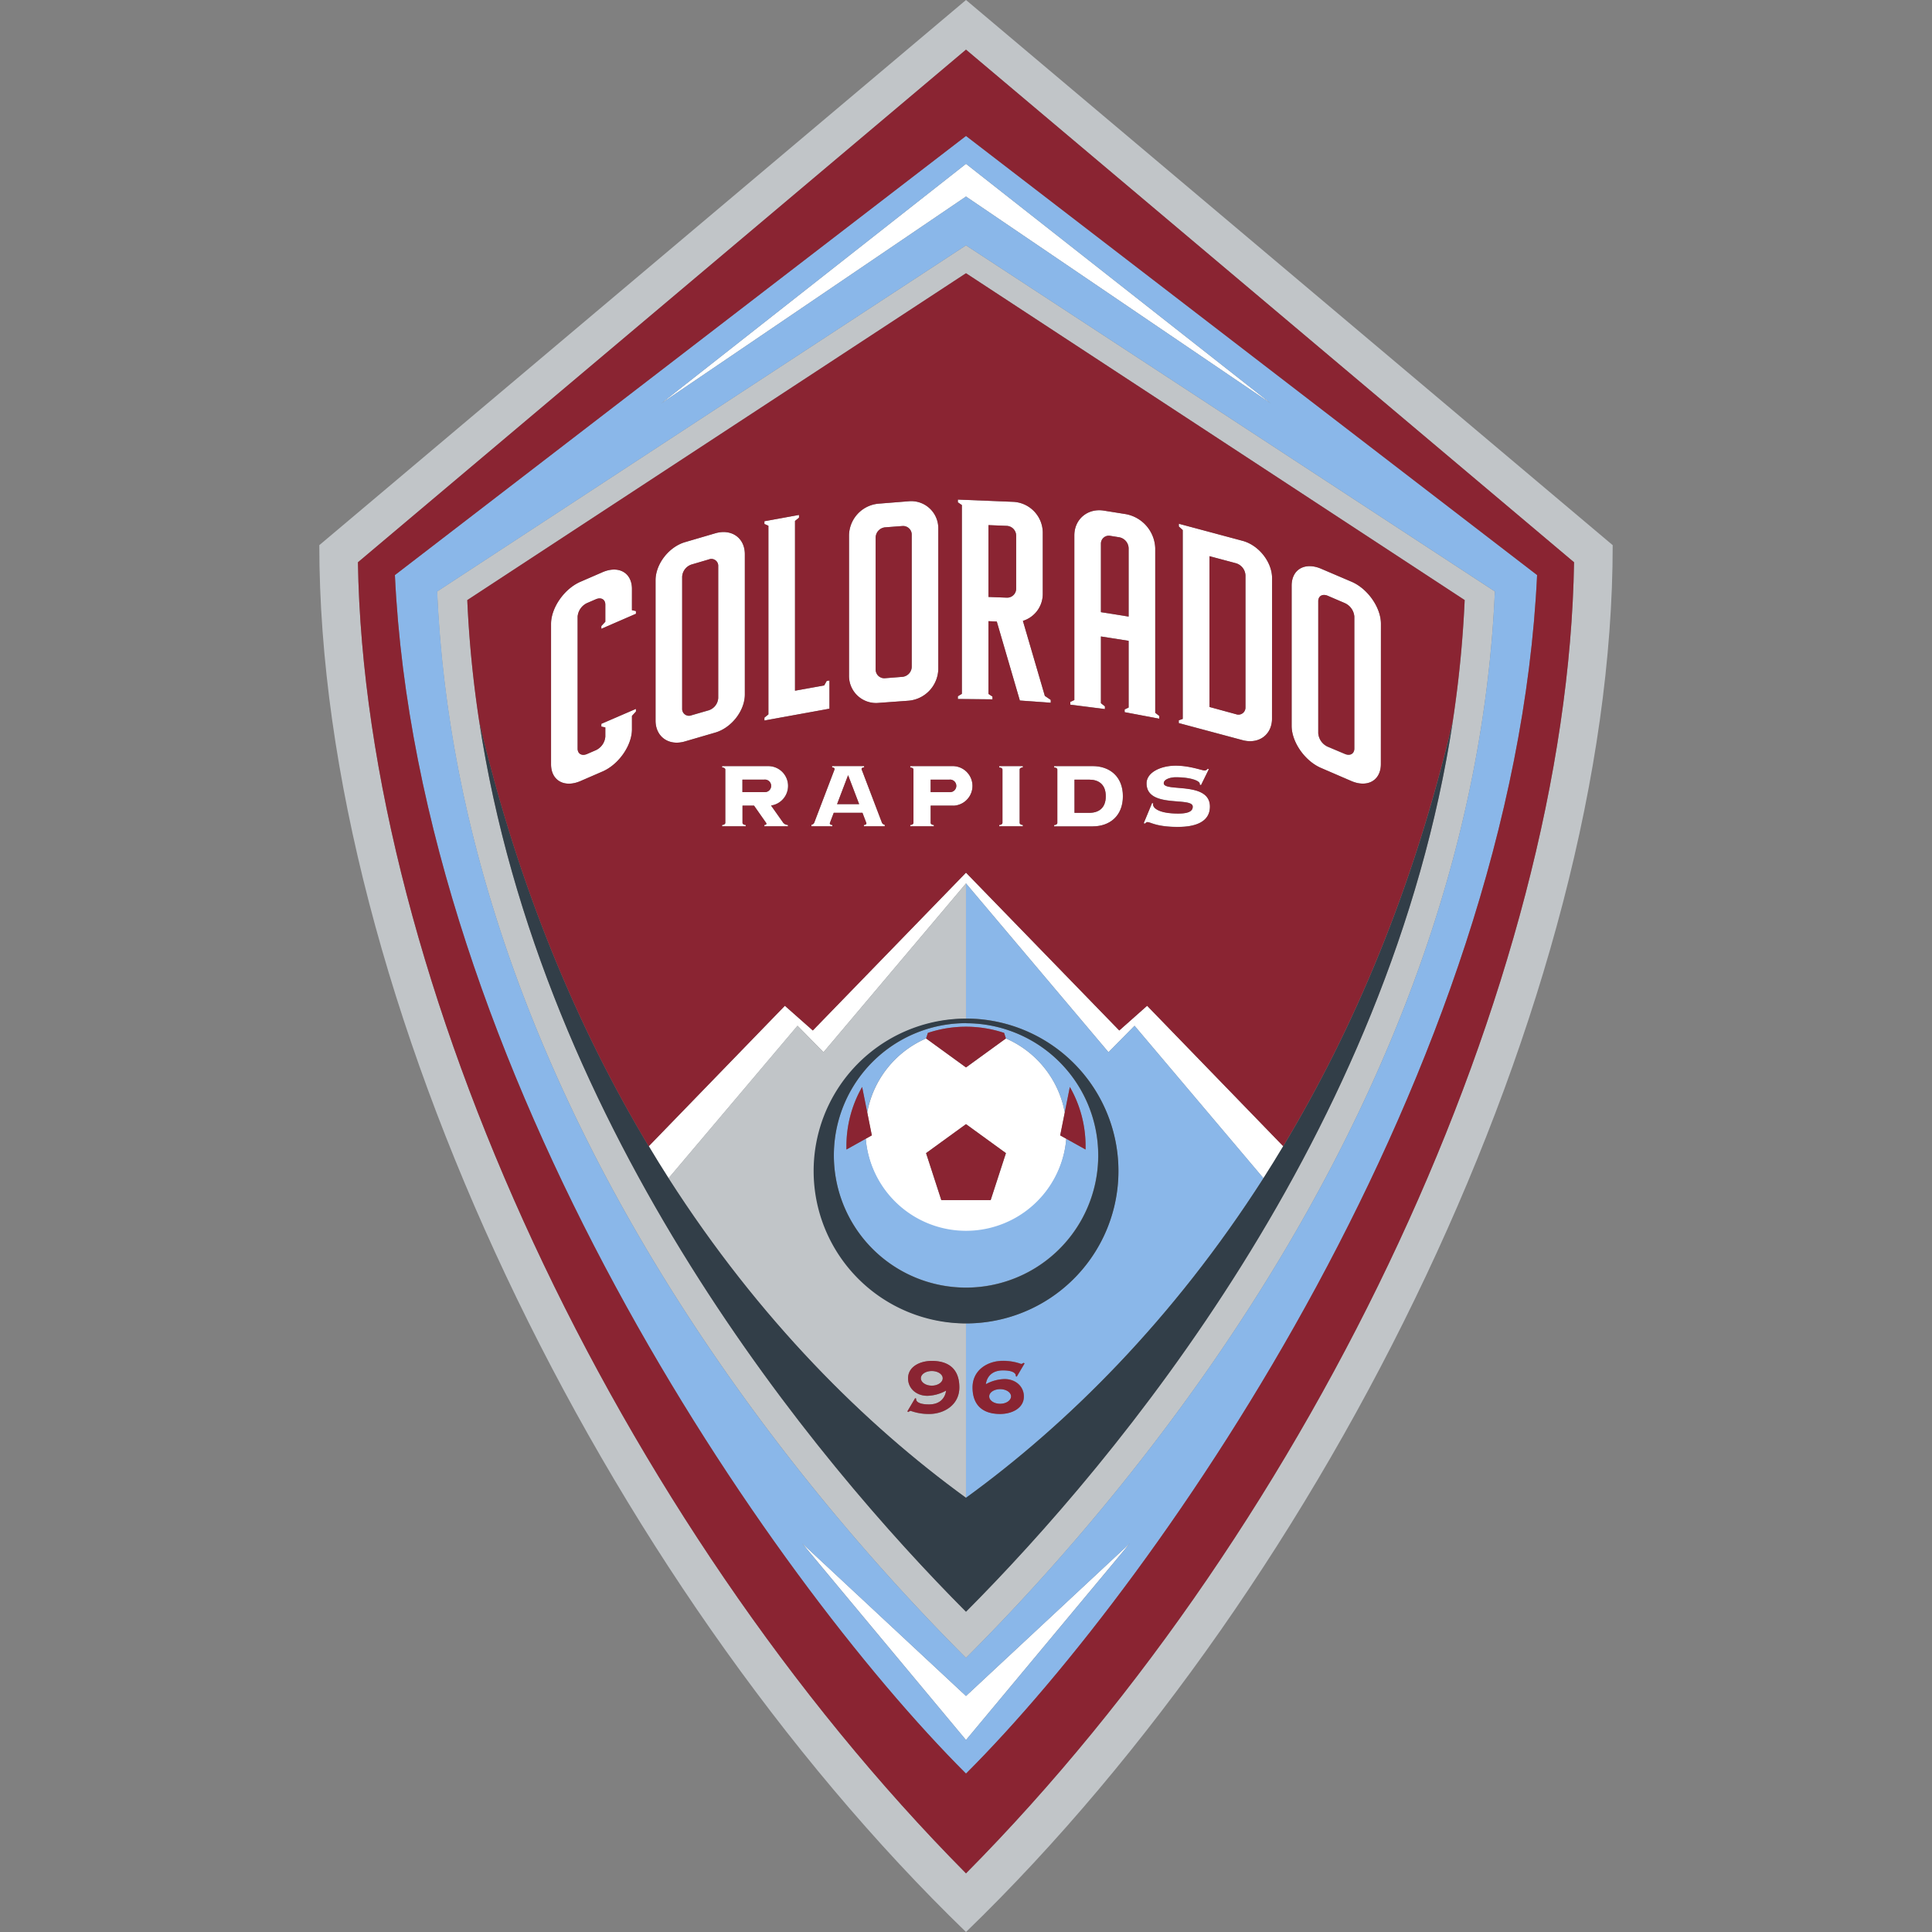
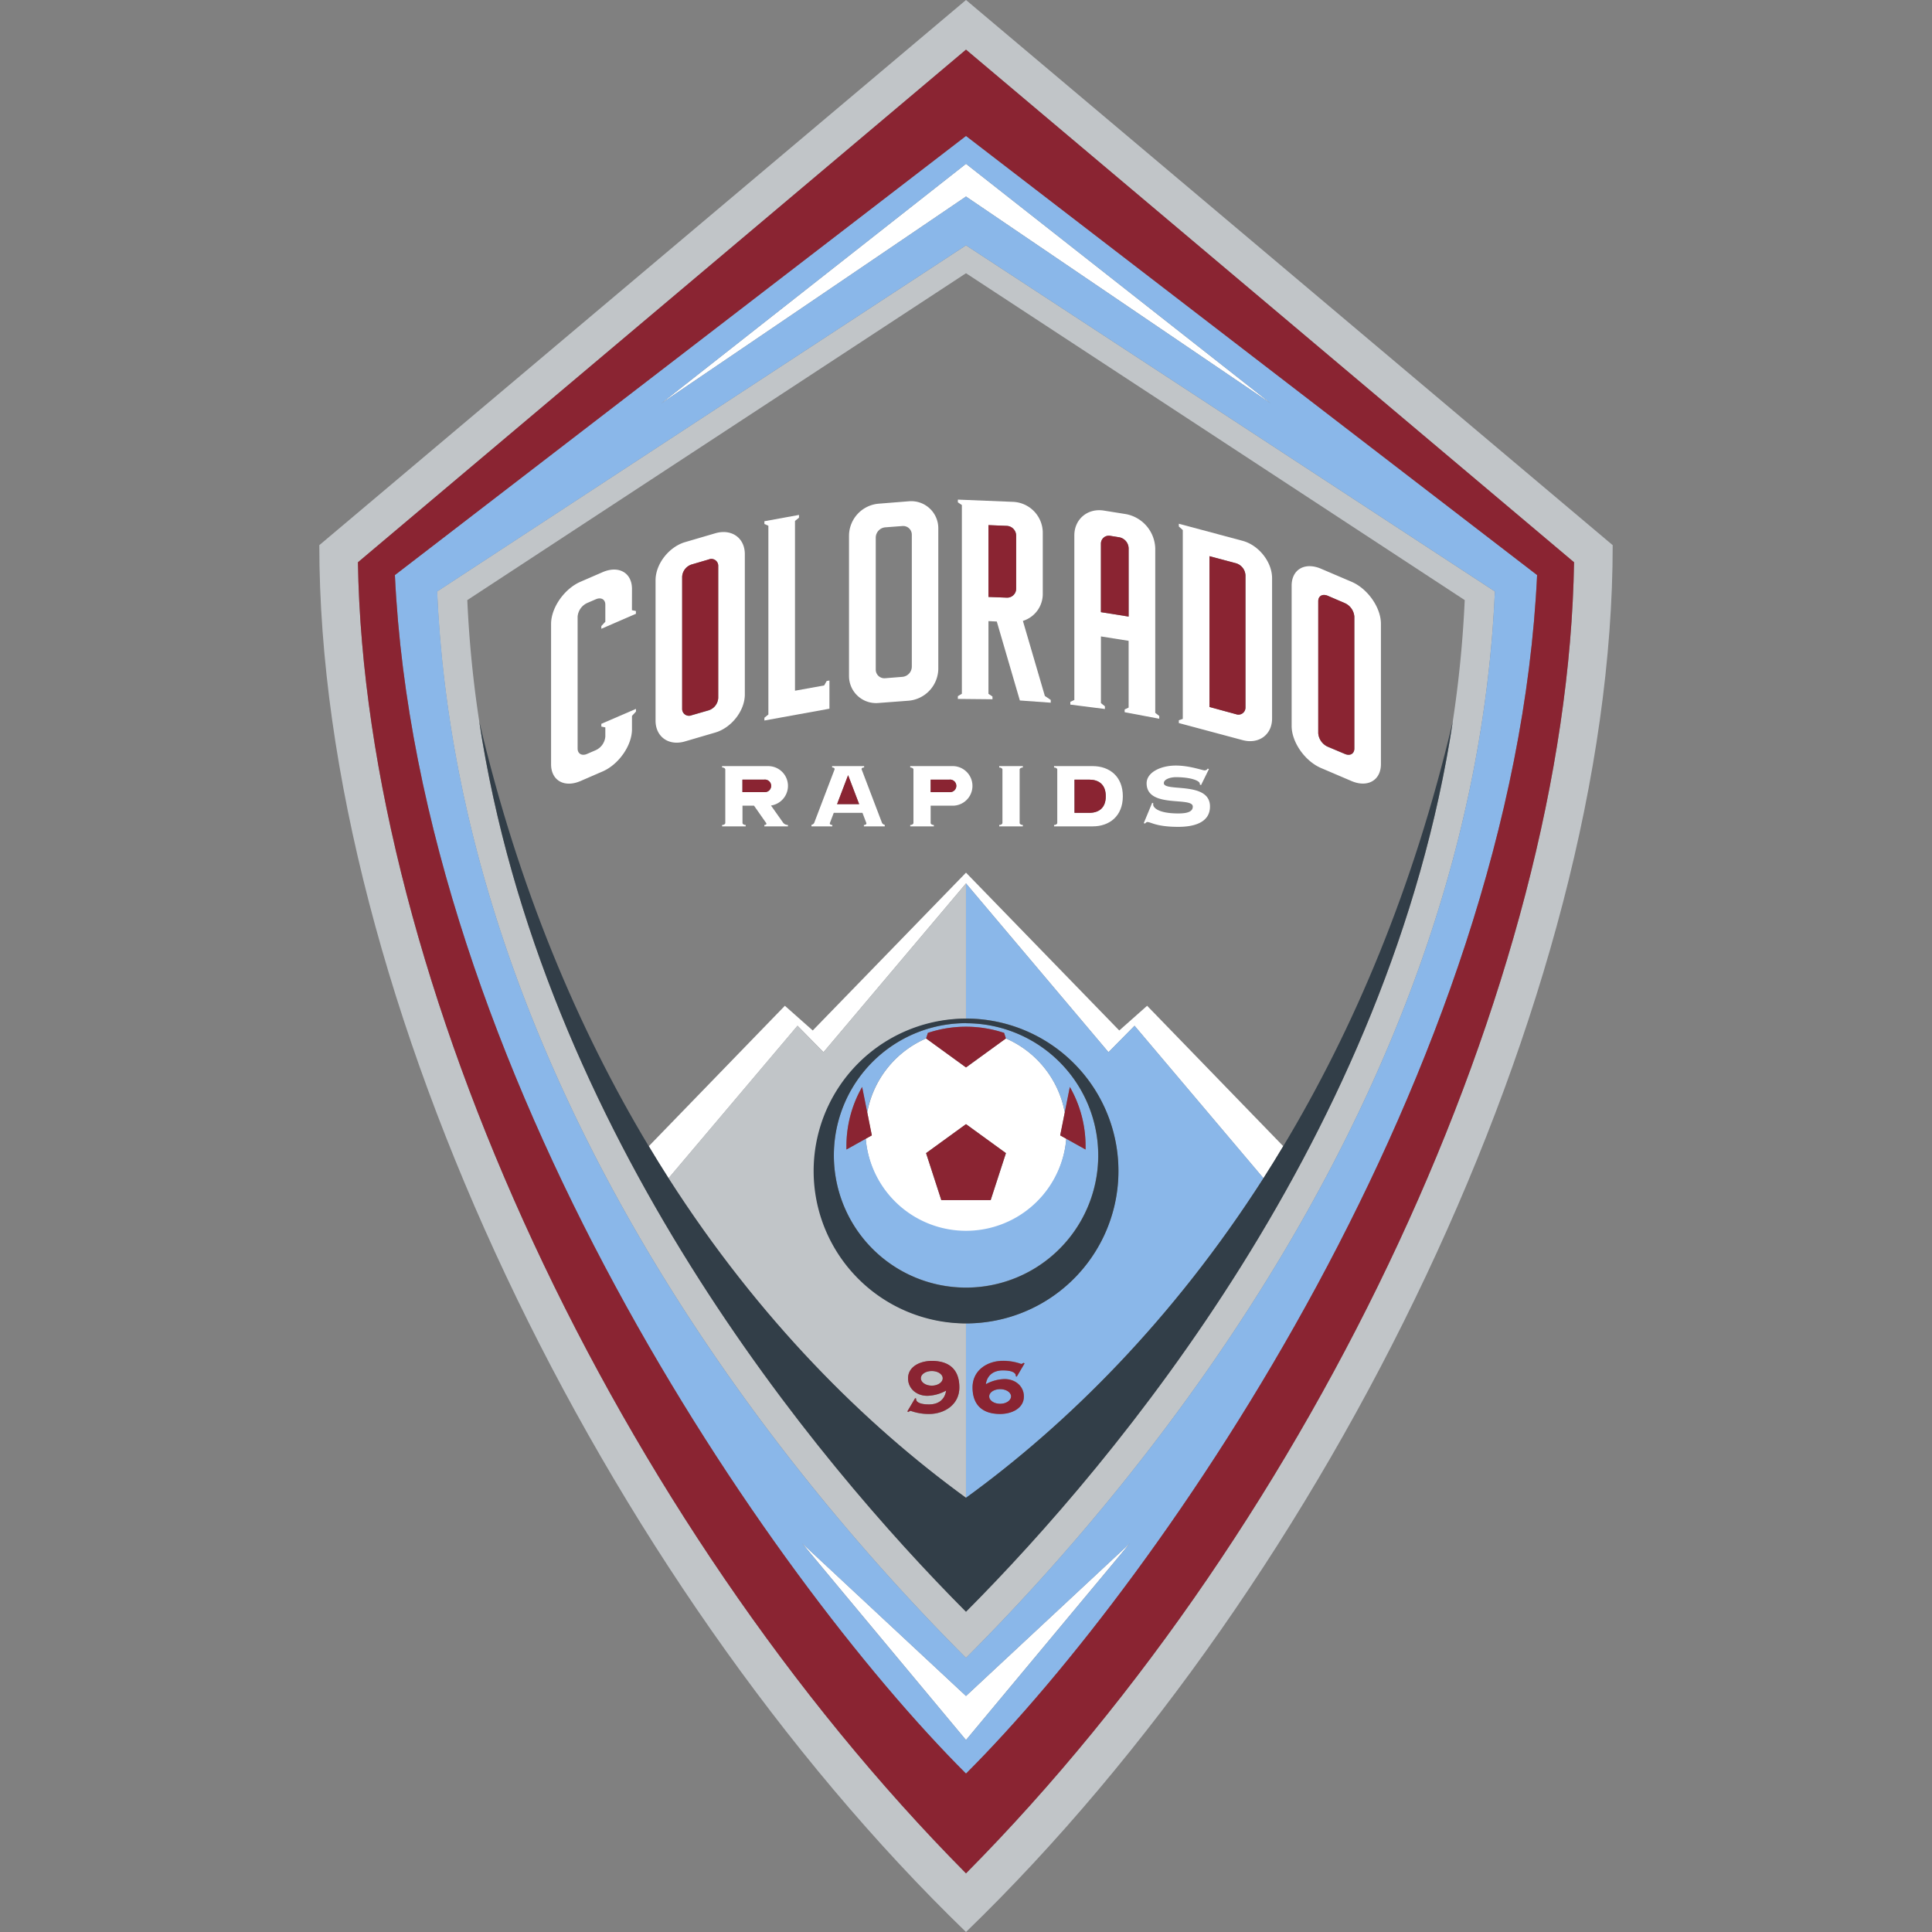
<svg xmlns="http://www.w3.org/2000/svg" id="Layer_1" data-name="Layer 1" version="1.1" width="768" height="768">
  <rect width="100%" height="100%" fill="#808080" stroke="none" />
  <defs id="defs1">
    <style id="style1">.cls-1{fill:#fff}.cls-2{fill:#c1c5c8}.cls-3{fill:#8ab7e9}.cls-4{fill:#323e48}.cls-5{fill:#8a2432}</style>
  </defs>
  <g id="COL-Logo" transform="scale(.96)">
    <path class="cls-1" id="polygon1" d="M526.33 167.15 400 67.84l-126.33 99.31L400 81.38z" />
    <path class="cls-1" id="polygon2" d="M332.07 638.97 400 720.51l67.92-81.54-67.92 63.3z" />
    <path class="cls-1" d="M463.46 426.7 400 361.35l-63.46 65.35L325 416.47l-56.34 58.14q4 6.76 8.2 13.26l53.38-63.12L341 435.69l59-69.88 59 69.88 10.79-10.94 53.37 63.12c2.78-4.34 5.5-8.75 8.2-13.26L475 416.47z" id="path2" />
    <path class="cls-1" d="M400 510a41.67 41.67 0 0 0 41.53-38.45l-2.51-1.4 1.89-9.51A41.67 41.67 0 0 0 416.53 430L400 442l-16.52-12a41.65 41.65 0 0 0-24.38 30.65l1.89 9.49-2.51 1.4A41.67 41.67 0 0 0 400 510zm0-44.5 16.54 12-6.32 19.45h-20.44l-6.31-19.45z" id="path3" />
    <path class="cls-1" d="m283.65 307 12.56-3.68c6.72-2 12.21-9.06 12.21-15.77v-58.08c0-6.74-5.49-10.61-12.21-8.66l-12.56 3.68c-6.71 2-12.2 9.08-12.2 15.79v58.12c0 6.71 5.49 10.6 12.2 8.6zm-1.18-68.24a5.65 5.65 0 0 1 3.9-5l7.12-2.09a2.83 2.83 0 0 1 3.91 2.77v54.63a5.7 5.7 0 0 1-3.91 5.08l-7.12 2.06a2.82 2.82 0 0 1-3.9-2.75z" id="path4" />
    <path class="cls-1" d="M388.53 277v-58.14a11.21 11.21 0 0 0-12.21-11.29l-12.55 1a13.4 13.4 0 0 0-12.21 13.11v58.12a11.19 11.19 0 0 0 12.21 11.29l12.55-.95A13.46 13.46 0 0 0 388.53 277zm-22 3.84a3.57 3.57 0 0 1-3.9-3.61v-54.67a4.32 4.32 0 0 1 3.9-4.2l7.12-.54a3.58 3.58 0 0 1 3.91 3.6v54.66a4.27 4.27 0 0 1-3.91 4.19z" id="path5" />
    <path class="cls-1" d="m559.6 240.88-12.55-5.36c-6.72-2.9-12.21.25-12.21 7v58.08c0 6.71 5.49 14.57 12.21 17.44l12.55 5.36c6.71 2.87 12.21-.29 12.21-7v-58.11c0-6.72-5.5-14.57-12.21-17.41zm1.2 69.12c0 2.14-1.76 3.16-3.91 2.23l-7.12-3a6.73 6.73 0 0 1-3.91-5.57v-54.72c0-2.16 1.76-3.15 3.91-2.25l7.12 3.06a6.68 6.68 0 0 1 3.91 5.57z" id="path6" />
    <path class="cls-1" d="M261.69 243.86c0-6.71-5.5-9.84-12.21-6.92l-9.08 3.94c-6.72 2.89-12.21 10.76-12.21 17.48v58.11c0 6.71 5.49 9.84 12.21 6.93l9.08-3.94c6.71-2.89 12.21-10.77 12.21-17.48v-5.55l1.65-1.78v-1.12L249 299.72v1.14l1.65.34v3.8a6.8 6.8 0 0 1-3.9 5.6l-3.67 1.59c-2.14.93-3.9-.07-3.9-2.23v-54.64a6.81 6.81 0 0 1 3.9-5.6l3.67-1.59c2.15-.92 3.9.07 3.9 2.23v7.1l-1.65 1.77v1.14l14.32-6.21V253l-1.65-.33z" id="path7" />
    <path class="cls-1" id="polygon7" d="m316.52 298.35 26.93-4.89v-11.67l-1.13.19-1.05 1.85-12.08 2.18v-70.3l1.66-1.35v-1.14l-14.33 2.61v1.14l1.65.73v78.16l-1.65 1.35z" />
    <path class="cls-1" d="M526.74 297.54V239.4c0-6.68-5.5-13.66-12.21-15.46l-26.4-7.07V218l1.64 1.49v78.18l-1.64.59v1.14l26.4 7.07c6.71 1.79 12.21-2.24 12.21-8.93zm-14.92-1.82-11-3V230.3l11 2.94a5.48 5.48 0 0 1 3.9 5v54.65a2.91 2.91 0 0 1-3.9 2.83z" id="path8" />
    <path class="cls-1" d="m435.09 289.83-2.44-1.66-9.09-31.07a11.66 11.66 0 0 0 8.23-11.2v-25.4a12.85 12.85 0 0 0-12.21-12.69l-22.95-.93V208l1.66 1.12v78.15l-1.66 1v1.14l14.33.14v-1.14l-1.66-1.11v-30.11l3.45.17 9.55 32.69 12.79.92zm-14.32-46.11a3.72 3.72 0 0 1-3.91 3.75l-7.56-.29v-29.74l7.56.31a4.08 4.08 0 0 1 3.91 4.05z" id="path9" />
    <path class="cls-1" d="M465.69 293.77v1.14l14.33 2.7v-1.14l-1.66-1.3V227a14.89 14.89 0 0 0-12.21-14.13l-9.09-1.45c-6.71-1.07-12.2 3.56-12.2 10.27v68.15l-1.66.78v1.14l14.32 1.82v-1.13l-1.65-1.31v-27.61l11.47 1.82V293zm-9.82-40.28V225.2a3.27 3.27 0 0 1 3.91-3.3l3.66.59a4.75 4.75 0 0 1 3.9 4.53v28.3z" id="path10" />
    <path class="cls-1" d="M423.54 317.8v-.57h-9.78v.57c.73 0 1.33.38 1.33.85v22.11c0 .45-.6.85-1.33.85v.57h9.78v-.57c-.74 0-1.33-.4-1.33-.85v-22.11c0-.47.59-.85 1.33-.85z" id="path11" />
    <path class="cls-1" d="M436.46 341.61v.57h16c6.89 0 12.48-4.2 12.48-12.47s-5.59-12.48-12.48-12.48h-16v.57c.74 0 1.33.38 1.33.85v22.11c0 .45-.59.85-1.33.85zm8.45-18.78H451c3.81 0 6.88 1.85 6.88 6.88 0 5.03-3.07 6.87-6.88 6.87h-6.07z" id="path12" />
    <path class="cls-1" d="M394.76 333.62a8.2 8.2 0 0 0 0-16.39h-17.85v.57c.73 0 1.33.38 1.33.85v22.11c0 .45-.6.85-1.33.85v.57h9.78v-.57c-.73 0-1.33-.4-1.33-.85v-7.14zm-9.4-10.79h7.87a2.6 2.6 0 1 1 0 5.19h-7.87z" id="path13" />
    <path class="cls-1" d="M326.28 325.41a8.18 8.18 0 0 0-8.2-8.18H299v.57c.74 0 1.33.38 1.33.85v22.11c0 .45-.59.85-1.33.85v.57h9.78v-.57c-.74 0-1.33-.4-1.33-.85v-7.14h4.78l5 7.14c.32.45 0 .85-.73.85v.57h9.77v-.57a2.66 2.66 0 0 1-1.92-.85l-5.1-7.21a8.23 8.23 0 0 0 7.03-8.14zm-9.72 2.59h-9.14v-5.19h9.14a2.6 2.6 0 1 1 0 5.19z" id="path14" />
    <path class="cls-1" d="M357.72 341.61v.57h8.64v-.64a1.62 1.62 0 0 1-1.13-.78l-8.42-22.11c-.19-.47.26-.85 1-.85v-.57h-13.25v.57c.74 0 1.19.38 1 .85l-8.43 22.11a1.58 1.58 0 0 1-1.12.78v.64h8.64v-.57c-.74 0-1.19-.4-1-.85l1.59-4.18h11.89l1.59 4.18c.19.45-.27.85-1 .85zM346.61 333l4.57-12 4.58 12z" id="path15" />
    <path class="cls-1" d="m477.1 332.41-3.5 8.44.57.15s.45-.62.94-.62c1.46 0 3.66 2 12.8 2 6.26 0 13.12-1.64 13.12-8.44 0-10.58-19.11-5.91-19.11-9.66 0-1.73 3-2.47 4.94-2.47 6.7 0 10.5 1.69 9.9 3l.57.28 3.27-6.64-.51-.19a1.48 1.48 0 0 1-1.28.74c-.91 0-6.2-2-11.95-2-6.2 0-12.07 2.8-12.07 7.33 0 10.58 19.12 5.39 19.12 9.66 0 2-2 2.84-6 2.84-9.13 0-10.86-2.92-10.32-4.17z" id="path16" />
    <path class="cls-2" d="M400 0 132.22 225.74C132.22 412.77 249.08 654 400 800c150.91-146 267.78-387.23 267.78-574.26zm0 775.71c-144.69-146-249-369.34-251.78-542.88C159 223.75 381.65 36.05 400 20.56c18.36 15.49 241 203.19 251.78 212.27C649 406.37 544.7 629.71 400 775.71z" id="path17" />
    <path class="cls-2" d="M400 101.59 181 244.91c9 205.7 147 369.55 219 441.59 72-72 210-235.89 219-441.59zm0 565.79c-61.82-62.1-175.66-197.89-201.57-368.75a470.3 470.3 0 0 1-4.93-50.14L400 113.14l206.51 135.35a475.55 475.55 0 0 1-4.93 50.14C575.66 469.49 461.81 605.28 400 667.38z" id="path18" />
    <path class="cls-2" d="M385.84 567.69c-2.5 0-4.53 1.37-4.53 3s2 3.06 4.53 3.06c2.53 0 4.52-1.35 4.52-3.06s-2.02-3-4.52-3z" id="path19" />
    <path class="cls-2" d="m330.2 424.75-53.38 63.12c37.57 58.66 81.37 102 123.17 132.33V548a63.11 63.11 0 0 1 0-126.21v-55.98l-59 69.88zm54.47 156.79c6.78 0 7.08-5.72 7.08-5.72A16.73 16.73 0 0 1 384 578c-4.53 0-8-3-8-7.24 0-4.88 5-7.21 9.83-7.21 7.69 0 11.42 4 11.42 11 0 7.14-6.2 11-12.59 11a22.12 22.12 0 0 1-7.52-1.28 1.38 1.38 0 0 0-.93.45l-.51-.22 3.25-5.5.42.19c-.2 1 .92 2.35 5.3 2.35z" id="path20" />
    <path class="cls-3" d="M400 56.29 163.52 238.12C173.18 443 318.48 653 400 734.41 481.52 653 626.81 443 636.48 238.12zm0 11.55 126.34 99.31L400 81.38l-126.33 85.77zm0 33.75 219 143.32c-9 205.7-147 369.55-219 441.59-72-72-210-235.89-218.95-441.59zm0 618.92L332.07 639 400 702.27 467.92 639z" id="path21" />
    <path class="cls-3" d="M414.16 581.3c2.49 0 4.52-1.37 4.52-3.06s-2-3-4.52-3c-2.52 0-4.53 1.35-4.53 3s2.03 3.06 4.53 3.06z" id="path22" />
    <path class="cls-3" d="M463.1 484.86A63.11 63.11 0 0 1 400 548v72.2c41.82-30.33 85.62-73.67 123.18-132.33l-53.38-63.12-10.8 10.94-59-69.88v55.93a63.11 63.11 0 0 1 63.1 63.12zm-47.78 82.57c-6.77 0-7.07 5.71-7.07 5.71A16.83 16.83 0 0 1 416 571c4.54 0 8 3 8 7.21 0 4.89-5 7.24-9.82 7.24-7.68 0-11.43-4.06-11.43-11 0-7.17 6.21-11 12.59-11a22.12 22.12 0 0 1 7.52 1.28 1.42 1.42 0 0 0 .94-.45l.5.22-3.25 5.5-.41-.21c.18-.99-.93-2.36-5.32-2.36z" id="path23" />
    <path class="cls-3" d="M454.72 478.38A54.72 54.72 0 1 0 400 533.13a54.72 54.72 0 0 0 54.72-54.75zm-96.25-6.85-8 4.46v-1.36a49.27 49.27 0 0 1 6.5-24.55l2.09 10.56A41.65 41.65 0 0 1 383.47 430l.75-2.3a49.91 49.91 0 0 1 31.56 0l.75 2.3a41.67 41.67 0 0 1 24.37 30.63l2.1-10.55a49.28 49.28 0 0 1 6.51 24.55v1.36l-8-4.46a41.65 41.65 0 0 1-83 0z" id="path24" />
    <path class="cls-4" d="M400 548a63.11 63.11 0 1 0-63.09-63.09A63.11 63.11 0 0 0 400 548zm0-124.29a54.74 54.74 0 1 1-54.71 54.72A54.72 54.72 0 0 1 400 423.66z" id="path25" />
    <path class="cls-4" d="M531.37 474.61c-2.7 4.51-5.42 8.92-8.2 13.26-37.56 58.66-81.36 102-123.18 132.33-41.8-30.33-85.6-73.67-123.17-132.33q-4.15-6.51-8.2-13.26c-29.11-48.46-53.91-106.72-70.2-176C224.33 469.49 338.17 605.28 400 667.38c61.82-62.1 175.67-197.89 201.59-368.75-16.3 69.26-41.1 127.52-70.22 175.98z" id="path26" />
    <path class="cls-5" d="M400 20.56c-18.35 15.49-241 203.19-251.79 212.27C151 406.37 255.3 629.71 400 775.71c144.71-146 249-369.34 251.78-542.88C641 223.75 418.35 36.05 400 20.56zM163.52 238.12 400 56.29l236.48 181.83C626.81 443 481.52 653 400 734.41 318.48 653 173.18 443 163.52 238.12z" id="path27" />
    <path class="cls-5" d="M316.56 322.83h-9.14V328h9.14a2.6 2.6 0 1 0 0-5.19z" id="path28" />
    <path class="cls-5" d="m556.89 249.75-7.12-3.06c-2.15-.9-3.91.09-3.91 2.25v54.65a6.73 6.73 0 0 0 3.91 5.57l7.12 3c2.15.93 3.91-.09 3.91-2.23v-54.61a6.68 6.68 0 0 0-3.91-5.57z" id="path29" />
    <path class="cls-5" d="m293.49 231.65-7.12 2.09a5.65 5.65 0 0 0-3.9 5v54.65a2.82 2.82 0 0 0 3.9 2.75l7.12-2.06a5.7 5.7 0 0 0 3.91-5.08v-54.58a2.83 2.83 0 0 0-3.91-2.77z" id="path30" />
    <path class="cls-5" d="m511.82 233.24-11-2.94v62.45l11 3a2.91 2.91 0 0 0 3.9-2.87V238.2a5.48 5.48 0 0 0-3.9-4.96z" id="path31" />
    <path class="cls-5" d="M393.23 322.83h-7.87V328h7.87a2.6 2.6 0 1 0 0-5.19z" id="path32" />
-     <path class="cls-5" d="M400 113.14 193.49 248.49a470.3 470.3 0 0 0 4.93 50.14c16.29 69.26 41.09 127.52 70.2 176L325 416.47l11.58 10.23L400 361.35l63.47 65.35L475 416.47l56.34 58.14c29.12-48.46 53.92-106.72 70.21-176a475.55 475.55 0 0 0 4.93-50.14zm-136.65 141L249 260.37v-1.14l1.65-1.77v-7.1c0-2.16-1.75-3.15-3.9-2.23l-3.67 1.59a6.81 6.81 0 0 0-3.9 5.6V310c0 2.16 1.76 3.16 3.9 2.23l3.67-1.59a6.8 6.8 0 0 0 3.9-5.6v-3.84l-1.65-.34v-1.14l14.32-6.19v1.12l-1.65 1.78V302c0 6.71-5.5 14.59-12.21 17.48l-9.08 3.94c-6.72 2.91-12.21-.22-12.21-6.93v-58.13c0-6.72 5.49-14.59 12.21-17.48l9.08-3.94c6.71-2.92 12.21.21 12.21 6.92v8.83l1.65.33zm53.18 43 1.65-1.35V217.7l-1.65-.73v-1.14l14.32-2.61v1.14l-1.65 1.35V286l12.08-2.18 1.05-1.85 1.13-.19v11.67l-26.93 4.89zM283.65 307c-6.71 2-12.2-1.92-12.2-8.63v-58.09c0-6.71 5.49-13.83 12.2-15.79l12.56-3.68c6.72-1.95 12.21 1.92 12.21 8.66v58.11c0 6.71-5.49 13.8-12.21 15.77zm40.71 33.73a2.66 2.66 0 0 0 1.92.85v.57h-9.77v-.57c.73 0 1.05-.4.73-.85l-5-7.14h-4.78v7.14c0 .45.59.85 1.33.85v.57H299v-.57c.74 0 1.33-.4 1.33-.85v-22.08c0-.47-.59-.85-1.33-.85v-.57h19.11a8.2 8.2 0 0 1 1.18 16.32zm42 1.42h-8.64v-.57c.73 0 1.19-.4 1-.85l-1.59-4.18h-11.89l-1.59 4.18c-.18.45.27.85 1 .85v.57H336v-.64a1.58 1.58 0 0 0 1.12-.78l8.43-22.11c.18-.47-.27-.85-1-.85v-.57h13.25v.57c-.74 0-1.19.38-1 .85l8.42 22.11a1.62 1.62 0 0 0 1.13.78zm-2.59-51.11a11.19 11.19 0 0 1-12.21-11.29v-58.09a13.4 13.4 0 0 1 12.21-13.11l12.55-1a11.21 11.21 0 0 1 12.21 11.29V277a13.46 13.46 0 0 1-12.21 13.14zm31 42.55h-9.4v7.14c0 .45.6.85 1.33.85v.57h-9.78v-.57c.73 0 1.33-.4 1.33-.85v-22.08c0-.47-.6-.85-1.33-.85v-.57h17.85a8.2 8.2 0 0 1 0 16.39zm28.78-15.82c-.74 0-1.33.38-1.33.85v22.11c0 .45.59.85 1.33.85v.57h-9.78v-.57c.73 0 1.33-.4 1.33-.85v-22.08c0-.47-.6-.85-1.33-.85v-.57h9.78zM435.09 291l-12.79-.92-9.55-32.69-3.45-.17v30.13l1.66 1.11v1.14l-14.33-.14v-1.14l1.66-1v-78.18l-1.66-1.14v-1.14l22.95.93a12.85 12.85 0 0 1 12.21 12.69v25.4a11.66 11.66 0 0 1-8.23 11.2l9.09 31.07 2.44 1.66zm17.41 51.21h-16v-.57c.74 0 1.33-.4 1.33-.85v-22.14c0-.47-.59-.85-1.33-.85v-.57h16c6.89 0 12.48 4.2 12.48 12.48 0 8.28-5.59 12.47-12.48 12.47zm3.37-78.65v27.63l1.65 1.31v1.13l-14.32-1.82v-1.14l1.66-.78v-68.18c0-6.71 5.49-11.34 12.2-10.27l9.09 1.45A14.89 14.89 0 0 1 478.36 227v68.15l1.66 1.3v1.14l-14.33-2.7v-1.14l1.65-.78v-27.62zm32 78.89c-9.14 0-11.34-2-12.8-2-.49 0-.94.62-.94.62l-.57-.15 3.5-8.44.49.24c-.54 1.25 1.19 4.17 10.32 4.17 4 0 6-.85 6-2.84 0-4.27-19.12.92-19.12-9.66 0-4.53 5.87-7.33 12.07-7.33 5.75 0 11 2 11.95 2a1.48 1.48 0 0 0 1.28-.74l.51.19-3.27 6.64-.57-.28c.6-1.28-3.2-3-9.9-3-1.95 0-4.94.74-4.94 2.47 0 3.75 19.11-.92 19.11 9.66.01 6.78-6.82 8.42-13.08 8.42zm38.83-44.88c0 6.69-5.5 10.72-12.21 8.92l-26.4-7.07v-1.14l1.64-.59v-78.21l-1.6-1.48v-1.12l26.4 7.07c6.71 1.8 12.21 8.78 12.21 15.46zm45.07 18.86c0 6.71-5.5 9.87-12.21 7L547.05 318c-6.72-2.87-12.21-10.73-12.21-17.44v-58.07c0-6.72 5.49-9.87 12.21-7l12.55 5.36c6.71 2.84 12.21 10.69 12.21 17.41z" id="path33" />
    <path class="cls-5" id="polygon33" d="M346.61 332.98h9.15l-4.58-12z" />
    <path class="cls-5" d="m416.86 217.75-7.56-.31v29.74l7.56.29a3.72 3.72 0 0 0 3.91-3.75V221.8a4.08 4.08 0 0 0-3.91-4.05z" id="path34" />
-     <path class="cls-5" d="m373.6 217.82-7.12.54a4.32 4.32 0 0 0-3.9 4.2v54.65a3.57 3.57 0 0 0 3.9 3.61l7.12-.55a4.27 4.27 0 0 0 3.91-4.19v-54.66a3.58 3.58 0 0 0-3.91-3.6z" id="path35" />
    <path class="cls-5" d="M451 322.83h-6.07v13.75H451c3.81 0 6.88-1.84 6.88-6.87s-3.09-6.88-6.88-6.88z" id="path36" />
    <path class="cls-5" d="M467.34 227a4.75 4.75 0 0 0-3.9-4.53l-3.66-.59a3.27 3.27 0 0 0-3.91 3.3v28.29l11.47 1.83z" id="path37" />
    <path class="cls-5" id="polygon37" d="m383.47 477.48 6.31 19.45h20.43l6.32-19.45-16.53-12z" />
    <path class="cls-5" d="m416.53 430-.75-2.3a49.91 49.91 0 0 0-31.56 0l-.75 2.3L400 442z" id="path38" />
    <path class="cls-5" d="M357 450.08a49.27 49.27 0 0 0-6.5 24.55v1.36l8-4.46 2.51-1.4-1.89-9.49z" id="path39" />
    <path class="cls-5" d="m440.9 460.62-1.9 9.51 2.51 1.4 8 4.46v-1.36a49.28 49.28 0 0 0-6.51-24.55z" id="path40" />
    <path class="cls-5" d="M385.84 563.51c-4.83 0-9.83 2.33-9.83 7.21 0 4.23 3.48 7.24 8 7.24a16.73 16.73 0 0 0 7.73-2.14s-.3 5.72-7.08 5.72c-4.38 0-5.5-1.35-5.29-2.42l-.42-.19-3.25 5.5.51.22a1.38 1.38 0 0 1 .93-.45 22.12 22.12 0 0 0 7.52 1.28c6.39 0 12.59-3.84 12.59-11 .01-6.93-3.72-10.97-11.41-10.97zm0 10.27c-2.5 0-4.53-1.35-4.53-3.06s2-3 4.53-3c2.53 0 4.52 1.37 4.52 3s-2.02 3.06-4.52 3.06z" id="path41" />
    <path class="cls-5" d="m421 570.06 3.25-5.5-.5-.22a1.42 1.42 0 0 1-.94.45 22.12 22.12 0 0 0-7.52-1.28c-6.38 0-12.59 3.82-12.59 11 0 6.92 3.75 11 11.43 11 4.82 0 9.82-2.35 9.82-7.24 0-4.19-3.47-7.21-8-7.21a16.83 16.83 0 0 0-7.72 2.11s.3-5.71 7.07-5.71c4.39 0 5.5 1.37 5.3 2.42zm-6.87 5.15c2.49 0 4.52 1.35 4.52 3s-2 3.06-4.52 3.06c-2.52 0-4.53-1.37-4.53-3.06s2.06-3 4.56-3z" id="path42" />
  </g>
</svg>